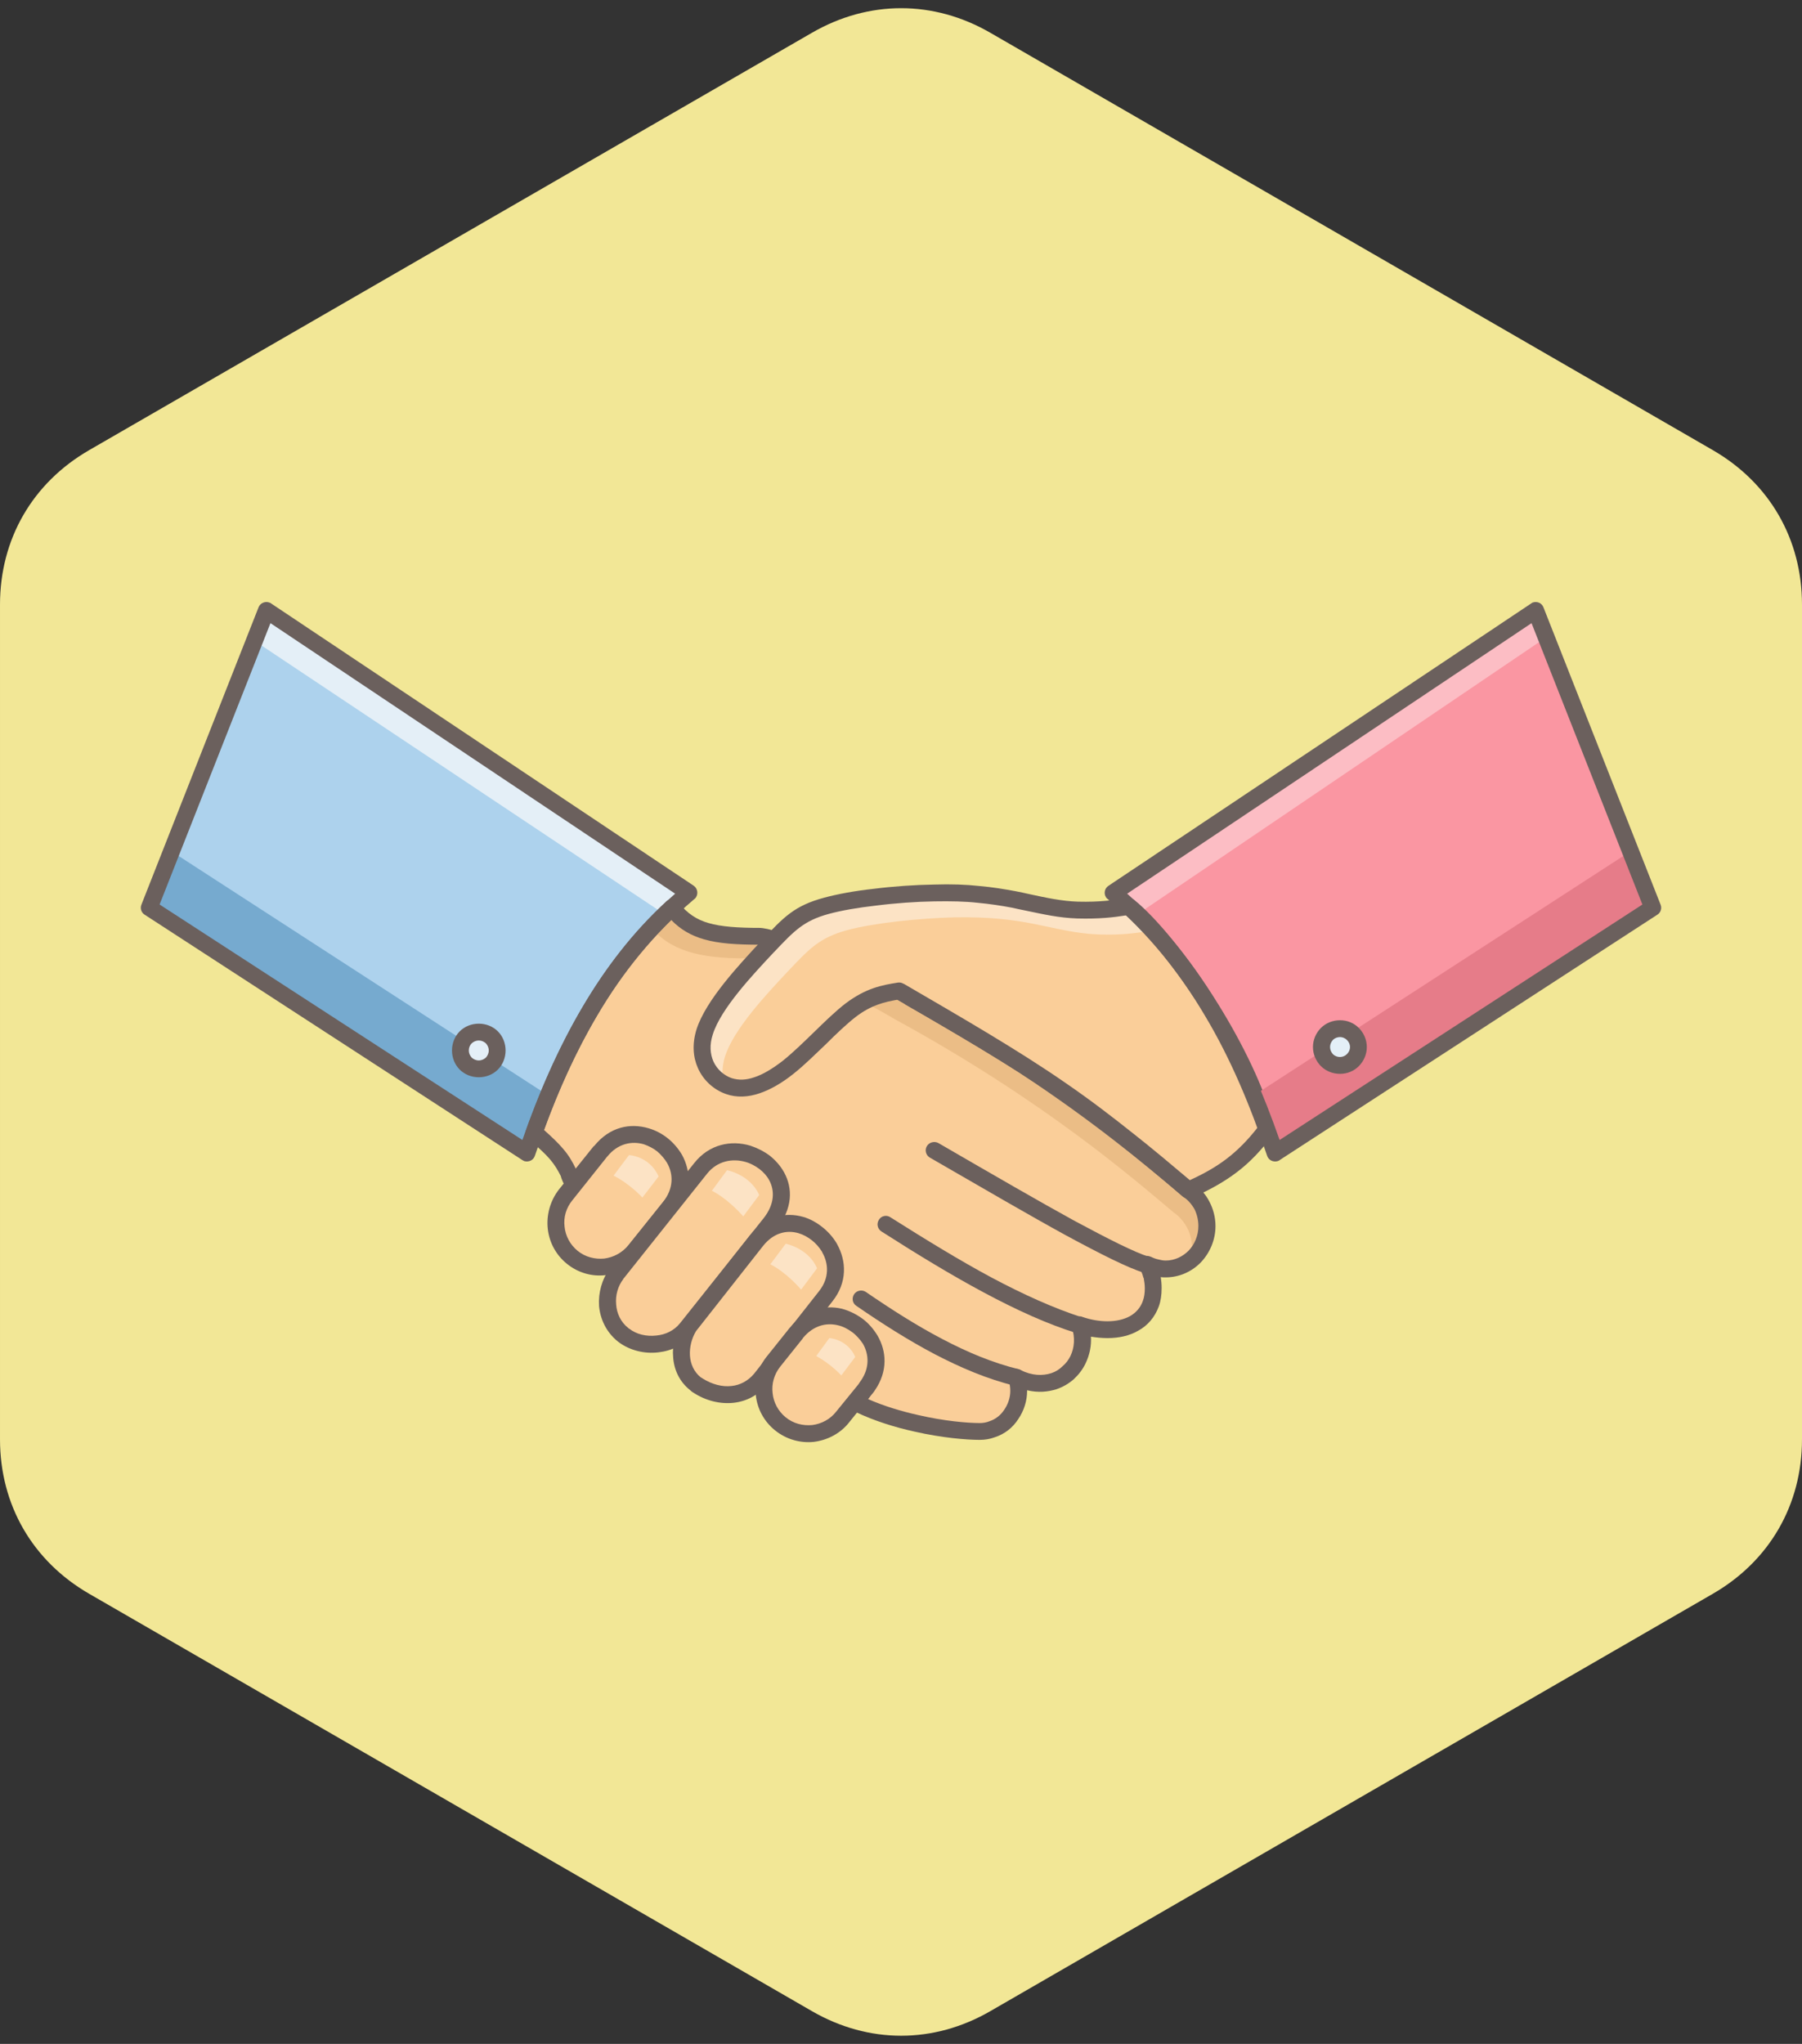
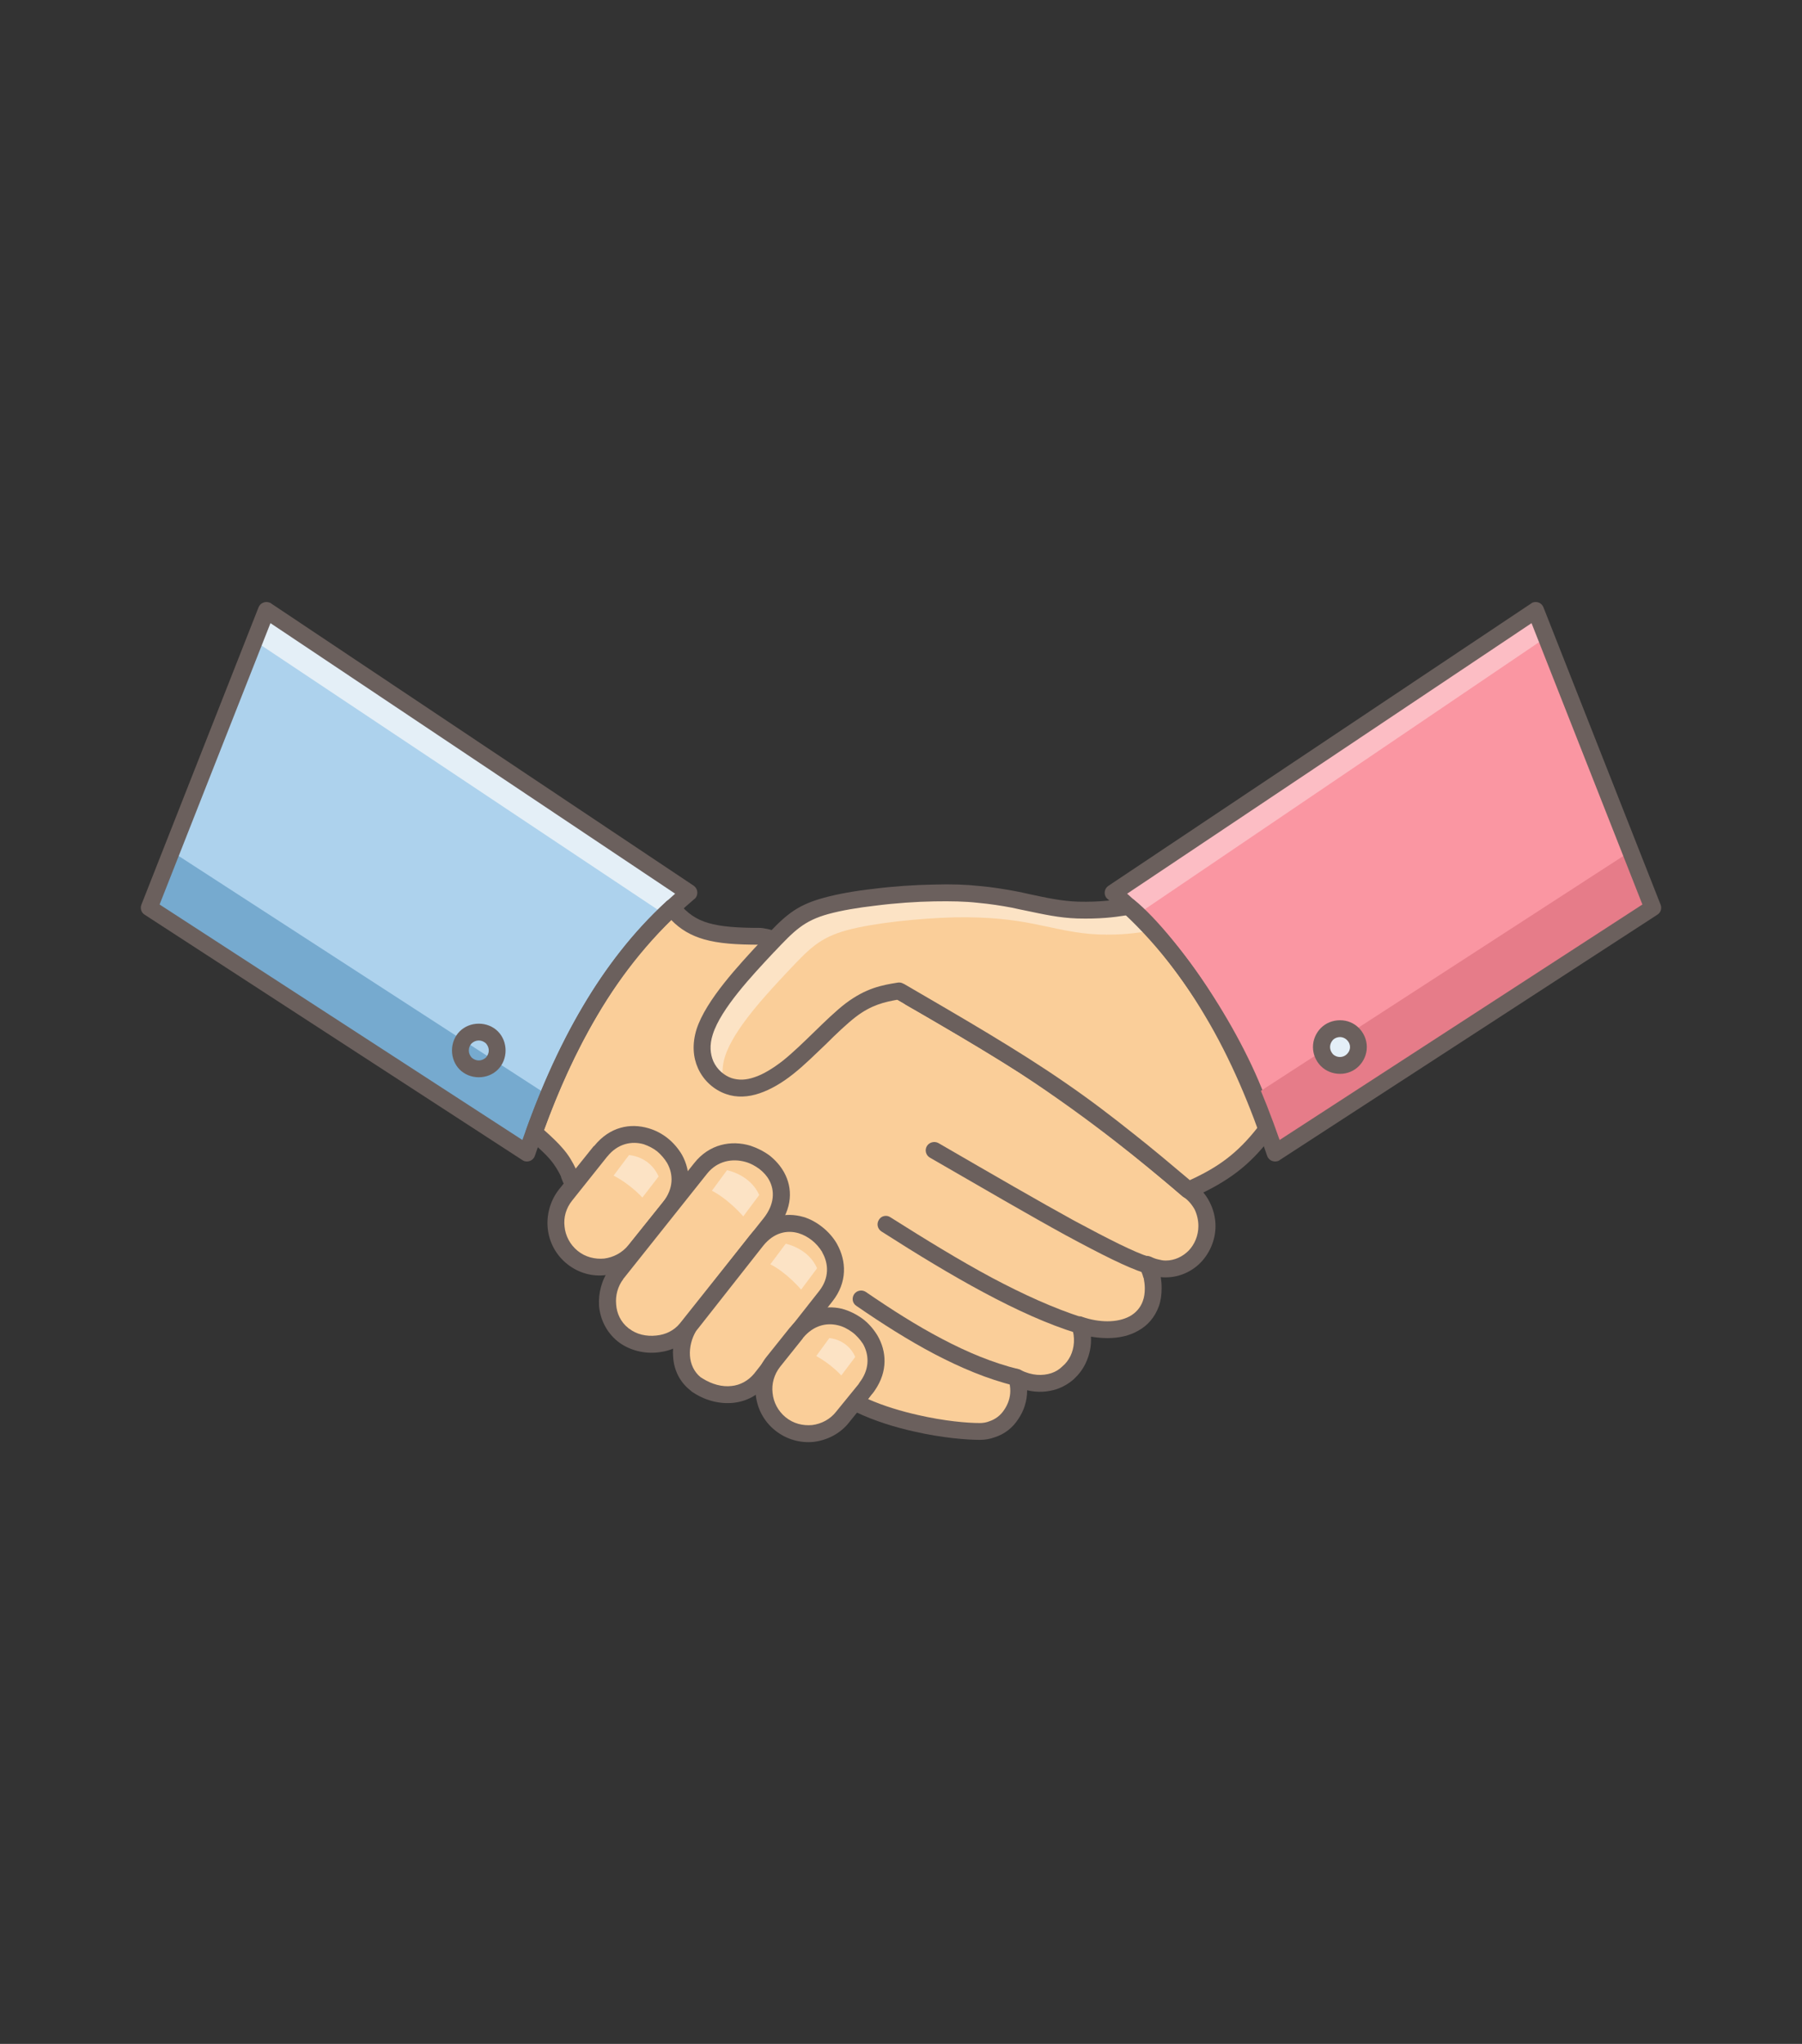
<svg xmlns="http://www.w3.org/2000/svg" clip-rule="evenodd" fill-rule="evenodd" height="7170.0" image-rendering="optimizeQuality" preserveAspectRatio="xMidYMid meet" shape-rendering="geometricPrecision" text-rendering="geometricPrecision" version="1.0" viewBox="0.0 -29.0 6323.0 7170.0" width="6323.0" zoomAndPan="magnify">
  <rect x="0.0" y="-29.0" width="6323.0" height="7170.0" fill="#333333" stroke="none" />
  <g>
    <g>
      <g>
-         <path d="M3475 86l2535 1464c199,115 313,312 313,542l0 2928c0,230 -114,427 -313,542l-2535 1464c-199,115 -427,115 -626,0l-2536 -1464c-199,-115 -313,-312 -313,-542l0 -2928c0,-230 114,-427 313,-542l2536 -1464c199,-115 427,-115 626,0z" fill="#f2e796" />
-       </g>
+         </g>
      <g>
        <g>
          <path d="M1874 3945c71,58 99,94 120,140 7,13 85,329 1021,812 157,75 347,95 423,95 75,0 136,-63 136,-142 0,-16 -2,-32 -7,-47 25,22 58,36 94,36 80,0 145,-67 145,-151 0,-25 -6,-49 -17,-70 27,23 62,36 99,36 88,0 159,-74 159,-164 0,-31 -8,-59 -22,-84 19,10 42,16 65,16 80,0 145,-67 145,-150 0,-53 -26,-99 -65,-126 -144,-121 -458,-394 -979,-678 -269,-161 -516,-213 -523,-213 -162,0 -241,-13 -310,-99 -229,209 -376,492 -484,789z" fill="#face99" />
        </g>
        <path d="M3567 4803c-184,-45 -366,-153 -546,-275" fill="none" />
        <g>
          <path d="M3574 4774c16,4 25,20 22,36 -4,16 -20,26 -36,22 -95,-23 -189,-63 -281,-111 -93,-49 -184,-107 -274,-169 -14,-9 -17,-27 -8,-41 9,-13 27,-17 41,-8 89,61 178,118 268,165 89,47 178,84 268,106z" fill="#6b605d" fill-rule="nonzero" />
        </g>
        <path d="M3788 4620c-204,-64 -429,-195 -679,-354" fill="none" />
        <g>
          <path d="M3796 4592c16,5 25,21 20,37 -5,16 -22,24 -37,19 -104,-32 -213,-82 -327,-143 -114,-61 -234,-134 -359,-214 -14,-9 -18,-27 -9,-41 8,-14 27,-18 40,-9 125,79 244,152 356,212 111,59 217,107 316,139z" fill="#6b605d" fill-rule="nonzero" />
        </g>
-         <path d="M4023 4408c-109,-35 -357,-176 -745,-401" fill="none" />
        <g>
          <path d="M4032 4380c16,5 24,21 19,37 -5,15 -21,24 -37,19 -57,-18 -147,-63 -273,-131 -126,-69 -284,-161 -478,-273 -14,-8 -19,-26 -11,-40 8,-14 27,-19 41,-11 195,113 354,205 476,272 123,66 210,110 263,127z" fill="#6b605d" fill-rule="nonzero" />
        </g>
        <g>
-           <path d="M4174 4401c50,-24 84,-76 84,-137 0,-52 -26,-98 -65,-125 -144,-121 -458,-394 -979,-678 -269,-161 -516,-213 -523,-213 -162,0 -266,-27 -335,-113 -51,46 -97,96 -141,149 21,-22 43,-44 66,-64 69,86 173,113 335,113 7,0 254,52 523,213 521,284 835,557 979,678 39,27 65,73 65,126 0,18 -3,35 -9,51z" fill="#ebbd86" />
-         </g>
+           </g>
        <g>
          <path d="M935 2112l1482 991c-288,242 -450,563 -568,913l-1325 -860 411 -1044z" fill="#add2ed" />
        </g>
        <g>
          <path d="M5388 2112l-1482 991c288,242 450,563 568,913l1325 -860 -411 -1044z" fill="#fa96a2" />
        </g>
        <g>
          <path d="M5388 2112l-1482 991c29,24 57,50 84,76l1435 -972 -37 -95z" fill="#fcbdc4" />
        </g>
        <g>
          <path d="M935 2112l1482 991c-29,24 -57,50 -84,76l-1440 -960 42 -107z" fill="#e4eff7" />
        </g>
        <g>
          <path d="M598 2955l1326 859c-27,66 -52,133 -75,202l-1325 -860c23,-68 48,-135 74,-201z" fill="#76aacf" />
        </g>
        <g>
          <path d="M3014 4823c11,-13 29,-15 42,-4 13,10 15,29 4,41l-14 19c57,25 118,43 176,56 91,21 172,28 216,28 12,0 23,-2 33,-6 22,-7 41,-22 53,-41 13,-19 21,-42 21,-66 0,-13 -2,-25 -6,-38 -5,-15 3,-32 18,-37 8,-3 17,-2 24,2 40,20 77,21 108,11 15,-5 28,-13 39,-24 12,-10 21,-22 28,-36 14,-29 17,-65 5,-100 -5,-16 3,-32 19,-38 6,-2 13,-2 19,1l0 0c29,10 59,15 87,15 30,0 57,-6 79,-18 21,-12 37,-30 45,-53 5,-13 7,-28 7,-45 0,-13 -2,-25 -4,-36l-1 -1c-3,-12 -7,-22 -13,-32 -8,-14 -3,-32 11,-41 9,-5 20,-4 29,0l0 0c8,4 16,7 25,9 8,2 17,4 26,4 32,0 60,-14 81,-35 21,-22 34,-53 34,-86 0,-21 -5,-41 -13,-58 -10,-18 -23,-33 -39,-44 -1,0 -1,-1 -2,-1l0 0 0 0 -27 -23 -2 -2c-106,-89 -284,-238 -542,-408l0 0c-63,-41 -129,-81 -196,-121l0 0 0 0c-67,-39 -136,-80 -207,-120l0 -1 -1 0 0 0 -3 -2 -1 -1 -32 -18c-14,-8 -19,-26 -11,-41 8,-14 27,-19 41,-10l32 18 1 1 3 2 0 0 1 0c69,40 138,80 207,121l0 0c68,41 135,82 198,122l0 0 0 0c261,172 440,323 548,413l2 1 26 22c23,17 43,39 56,65 13,25 21,54 21,85 0,49 -20,94 -51,127 -32,33 -76,53 -124,53 -6,0 -12,0 -17,-1 2,13 3,25 3,39 0,23 -3,45 -10,64 -14,38 -39,67 -72,85 -31,18 -68,26 -108,26 -19,0 -39,-2 -58,-5 2,33 -5,65 -19,94 -10,21 -24,39 -41,55 -17,15 -37,27 -60,35 -31,10 -66,13 -104,4l0 2c0,35 -11,70 -31,99 -19,30 -48,53 -83,64 -16,6 -34,9 -52,9 -46,0 -133,-7 -229,-29 -68,-15 -140,-37 -207,-69l-1 0 -15 -8c-2,-1 -4,-2 -5,-4 -13,-10 -15,-29 -5,-41l38 -48zm-289 -1585c15,4 25,20 21,36 -4,16 -20,25 -36,21 -12,-3 -22,-5 -29,-7 -9,-2 -13,-3 -13,-3 -84,0 -146,-4 -198,-19 -45,-13 -82,-34 -115,-68 -102,98 -187,211 -259,334 -75,127 -136,263 -187,403 28,25 49,45 66,65 21,24 34,47 46,72 1,2 1,3 2,6l0 0 0 0c2,6 7,18 16,36 8,15 2,32 -13,40 -14,7 -32,2 -39,-13 -12,-22 -17,-36 -19,-43l0 0 0 -1c-10,-20 -21,-39 -38,-59 -17,-20 -41,-42 -75,-70 -9,-8 -14,-21 -9,-33 54,-150 119,-297 199,-433 80,-136 175,-260 291,-367 1,-1 2,-2 3,-3 13,-10 31,-8 42,5 30,38 63,60 105,72 45,13 103,17 182,17 2,0 12,1 26,4 8,2 18,5 31,8z" fill="#6b605d" fill-rule="nonzero" />
        </g>
        <g>
          <path d="M2350 4205l-122 153c-54,67 -152,77 -219,24l0 0c-67,-54 -78,-152 -24,-219l121 -152c129,-161 372,34 244,194z" fill="#face99" />
        </g>
        <g>
          <path d="M2373 4224l-122 152 0 0 0 0c-32,40 -77,63 -125,68 -47,6 -96,-7 -136,-39l0 0 0 0c-40,-32 -63,-77 -68,-124 -5,-47 8,-97 39,-137l122 -152 2 -1c55,-68 127,-81 191,-62 24,7 47,19 67,35 20,16 37,36 50,58l0 0 0 0c32,58 35,133 -20,202zm-168 115l122 -152c37,-47 36,-97 14,-136l0 0c-9,-15 -21,-29 -35,-41 -14,-11 -30,-19 -47,-25 -42,-12 -91,-3 -128,43l-1 1 -122 153c-22,27 -31,60 -27,92 3,32 19,63 46,85l0 0c27,22 61,30 93,27 32,-4 63,-20 85,-47l0 0z" fill="#6b605d" fill-rule="nonzero" />
        </g>
        <g>
          <path d="M2702 4264l-293 368c-54,67 -158,70 -219,24 -73,-54 -74,-157 -24,-219l293 -368c118,-149 383,19 243,195z" fill="#face99" />
        </g>
        <g>
          <path d="M2725 4282l-293 368c-31,39 -76,60 -122,65 -49,6 -100,-7 -138,-35l-1 -1 -3 -2 0 0 0 0c-41,-33 -62,-79 -66,-125 -3,-46 10,-93 37,-130l2 -1 1 -2 0 0 0 0 294 -368c53,-67 130,-81 197,-61 24,8 48,20 68,35 20,16 37,35 50,58 31,56 31,127 -26,199zm-339 331l293 -368c39,-49 40,-97 20,-134 -8,-15 -20,-28 -34,-39 -15,-11 -31,-20 -49,-25 -46,-13 -98,-4 -134,40l-293 368 0 0 -2 2 0 1c-19,25 -28,57 -25,89 2,31 16,62 43,83l0 0 2 2 1 0c25,20 61,28 95,24 32,-3 62,-17 83,-43z" fill="#6b605d" fill-rule="nonzero" />
        </g>
        <g>
          <path d="M2898 4518l-229 290c-53,67 -147,70 -219,24 -76,-49 -73,-157 -24,-219l229 -290c128,-164 364,40 243,195z" fill="#face99" />
        </g>
        <g>
          <path d="M2921 4536l-229 290c-31,40 -73,61 -118,66 -47,5 -97,-7 -140,-35 -4,-2 -8,-5 -12,-9l0 0c-38,-30 -57,-72 -60,-116 -4,-43 8,-88 31,-123 2,-4 6,-9 10,-14l0 0 228 -290c55,-69 125,-83 188,-65 24,7 47,20 67,36 20,16 37,35 50,57l1 2c33,59 37,134 -16,201zm-275 254l229 -291c35,-45 33,-95 10,-135l0 -1c-10,-16 -22,-30 -36,-41 -14,-11 -30,-20 -47,-25 -41,-12 -87,-2 -124,44l-229 291 0 -1 0 1c-2,2 -4,5 -7,9 -15,25 -23,56 -21,86 2,29 14,56 37,75l0 0 0 0c2,1 5,3 8,5 32,20 68,30 101,26 30,-3 58,-18 79,-43z" fill="#6b605d" fill-rule="nonzero" />
        </g>
        <g>
          <path d="M3037 4842l-80 100c-53,67 -152,78 -219,24l0 0c-66,-54 -77,-152 -24,-219l80 -100c129,-161 372,34 243,195z" fill="#face99" />
        </g>
        <g>
          <path d="M3059 4862l-79 98 0 0 0 0c-31,40 -77,63 -124,69 -47,5 -96,-8 -136,-40 -40,-32 -63,-77 -68,-124 -6,-47 7,-97 39,-136l80 -100 2 -2c52,-64 120,-79 181,-65 26,7 50,19 71,34 22,16 40,37 54,60 32,55 37,125 -9,192l0 0 0 0 -4 6 -1 0 0 1 -4 5c-1,1 -2,2 -2,2zm-125 61l79 -97 1 -2 4 -6 0 0 3 -4c31,-45 28,-92 7,-129 -10,-15 -23,-30 -38,-41 -15,-11 -32,-20 -50,-24 -41,-10 -86,1 -122,44l-1 2 -80 100c-21,27 -30,60 -26,92 3,32 19,63 46,85 27,22 60,30 93,27 32,-4 63,-20 84,-47l0 0zm-161 -296c10,-11 28,-13 40,-3l-40 3z" fill="#6b605d" fill-rule="nonzero" />
        </g>
        <g>
          <path d="M4445 3932c-81,108 -156,161 -275,214 -139,-117 -278,-235 -447,-351 -170,-117 -369,-232 -568,-348 -52,9 -104,18 -170,68 -66,49 -145,140 -220,200 -75,59 -145,88 -208,66 -62,-22 -116,-93 -85,-190 31,-97 147,-220 222,-299 75,-80 109,-117 206,-144 97,-26 257,-42 377,-45 121,-2 203,8 279,23 76,15 146,35 226,37 81,3 133,-5 178,-12 129,101 397,463 485,781z" fill="#face99" />
        </g>
        <g>
          <path d="M2541 3772l-2 0c-62,-22 -116,-93 -85,-190 31,-97 147,-220 222,-300 74,-80 109,-117 206,-143 97,-27 257,-42 377,-45 121,-3 203,8 279,23 76,15 145,34 226,37 81,3 132,-6 178,-13 31,25 70,64 113,115 -8,-7 -15,-14 -23,-19 -45,7 -97,15 -178,12 -80,-3 -150,-22 -226,-37 -76,-15 -158,-25 -278,-23 -121,3 -281,19 -378,45 -97,27 -131,64 -206,143 -75,80 -191,203 -222,300 -11,35 -11,68 -3,95z" fill="#fce3c5" />
        </g>
        <g>
          <path d="M4467 3952c-42,55 -82,97 -127,131 -46,35 -97,63 -158,90 -11,5 -24,2 -32,-5 -70,-60 -141,-119 -211,-175l0 0c-73,-58 -149,-116 -233,-174 -166,-114 -361,-227 -557,-341 -45,8 -91,18 -146,60 -31,24 -68,59 -105,96 -38,36 -76,74 -114,104 -40,32 -80,55 -118,68 -41,14 -81,16 -118,3 -41,-14 -79,-46 -99,-91 -17,-38 -21,-84 -5,-136 33,-103 150,-227 226,-309l2 -2 1 -1 0 0c78,-83 115,-122 219,-150 48,-13 109,-24 173,-31 71,-9 146,-14 212,-15 61,-2 113,0 159,5 47,4 87,11 126,18 16,3 34,7 52,11 56,12 110,24 169,26 77,2 127,-6 171,-12l2 -1c9,-1 17,2 24,7 74,59 192,200 296,368 83,134 158,285 198,428 2,10 0,21 -7,28zm-163 84c38,-29 73,-64 109,-110 -39,-133 -110,-274 -187,-399 -97,-156 -204,-286 -274,-345 -44,7 -94,13 -171,11 -65,-2 -121,-15 -179,-27 -16,-3 -33,-7 -52,-11 -37,-7 -76,-13 -119,-17 -44,-5 -94,-6 -153,-5 -62,1 -136,6 -206,15 -62,7 -120,17 -164,29 -88,24 -121,59 -192,134l0 -1 -1 2 -2 2c-73,78 -184,196 -212,286 -12,37 -9,68 2,94 13,29 38,50 64,59 25,8 51,7 80,-3 31,-10 65,-31 100,-58 36,-29 73,-65 110,-101 38,-37 75,-73 110,-100 72,-54 127,-64 183,-73l0 0c7,-1 14,0 20,4l1 0c199,116 399,231 568,348 86,59 163,118 237,177l0 0 0 0c71,56 135,110 199,164 50,-23 91,-46 129,-75z" fill="#6b605d" fill-rule="nonzero" />
        </g>
        <g>
          <path d="M2153 4095l54 -72c0,0 72,3 104,75l-57 74c0,0 -41,-46 -101,-77z" fill="#fce3c5" />
        </g>
        <g>
          <path d="M2498 4148l53 -72c0,0 81,15 113,87l-56 75c0,0 -50,-59 -110,-90z" fill="#fce3c5" />
        </g>
        <g>
          <path d="M2703 4406l54 -72c0,0 79,15 110,86l-56 75c0,0 -48,-58 -108,-89z" fill="#fce3c5" />
        </g>
        <g>
          <path d="M2864 4728l46 -63c0,0 63,3 91,66l-49 65c0,0 -36,-40 -88,-68z" fill="#fce3c5" />
        </g>
        <g>
          <path d="M5725 2955l-1326 859c27,66 52,133 75,202l1325 -860c-23,-68 -47,-135 -74,-201z" fill="#e67c89" />
        </g>
        <g>
          <path d="M5374 2157l-1419 949c132,117 238,252 324,398 86,145 154,303 211,466l1273 -826 -389 -987zm-883 1883c-2,2 -5,3 -7,4 -16,5 -33,-3 -38,-19 -58,-173 -127,-339 -218,-491 -89,-151 -199,-289 -340,-408 -2,-2 -5,-4 -7,-7 -9,-14 -5,-32 9,-41l1487 -993c16,-6 33,1 39,17l411 1043 0 0c5,13 0,28 -12,35l-1324 860z" fill="#6b605d" fill-rule="nonzero" />
        </g>
        <g>
          <path d="M953 2089l1481 989c13,9 17,27 8,41 -2,3 -4,5 -7,7 -140,119 -251,257 -340,408 -90,152 -160,318 -218,491 -5,16 -22,24 -38,19 -2,-1 -4,-2 -7,-4l-1324 -860c-12,-7 -17,-22 -12,-35l0 0 411 -1043c6,-16 24,-23 39,-17 3,1 5,2 7,4zm1416 1017l-1420 -949 -389 987 1273 826c57,-164 125,-321 211,-466 86,-146 192,-281 325,-398z" fill="#6b605d" fill-rule="nonzero" />
        </g>
        <g>
          <circle cx="4702" cy="3644" fill="#e4eff7" r="65" />
        </g>
        <g>
          <path d="M4702 3550c26,0 49,10 66,27 17,17 28,41 28,67 0,26 -11,50 -28,67 -17,17 -40,27 -66,27 -26,0 -50,-10 -67,-27 -17,-17 -28,-41 -28,-67 0,-26 11,-50 28,-67 17,-17 41,-27 67,-27zm24 69c-6,-6 -15,-10 -24,-10 -10,0 -19,4 -25,10 -6,7 -10,15 -10,25 0,10 4,18 10,25 6,6 15,10 25,10 9,0 18,-4 24,-10 7,-7 11,-15 11,-25 0,-10 -4,-18 -11,-25z" fill="#6b605d" fill-rule="nonzero" />
        </g>
        <g>
-           <circle cx="1680" cy="3656" fill="#e4eff7" r="65" />
-         </g>
+           </g>
        <g>
          <path d="M1680 3562c26,0 50,10 67,27 17,17 27,41 27,67 0,26 -10,50 -27,67 -17,17 -41,27 -67,27 -26,0 -50,-10 -67,-27 -17,-17 -27,-41 -27,-67 0,-26 10,-50 27,-67l0 0c17,-17 41,-27 67,-27zm25 69c-7,-6 -15,-10 -25,-10 -10,0 -18,4 -25,10l0 0c-6,6 -10,15 -10,25 0,10 4,18 10,25 7,6 15,10 25,10 10,0 18,-4 25,-10 6,-7 10,-15 10,-25 0,-10 -4,-18 -10,-25z" fill="#6b605d" fill-rule="nonzero" />
        </g>
      </g>
    </g>
  </g>
</svg>